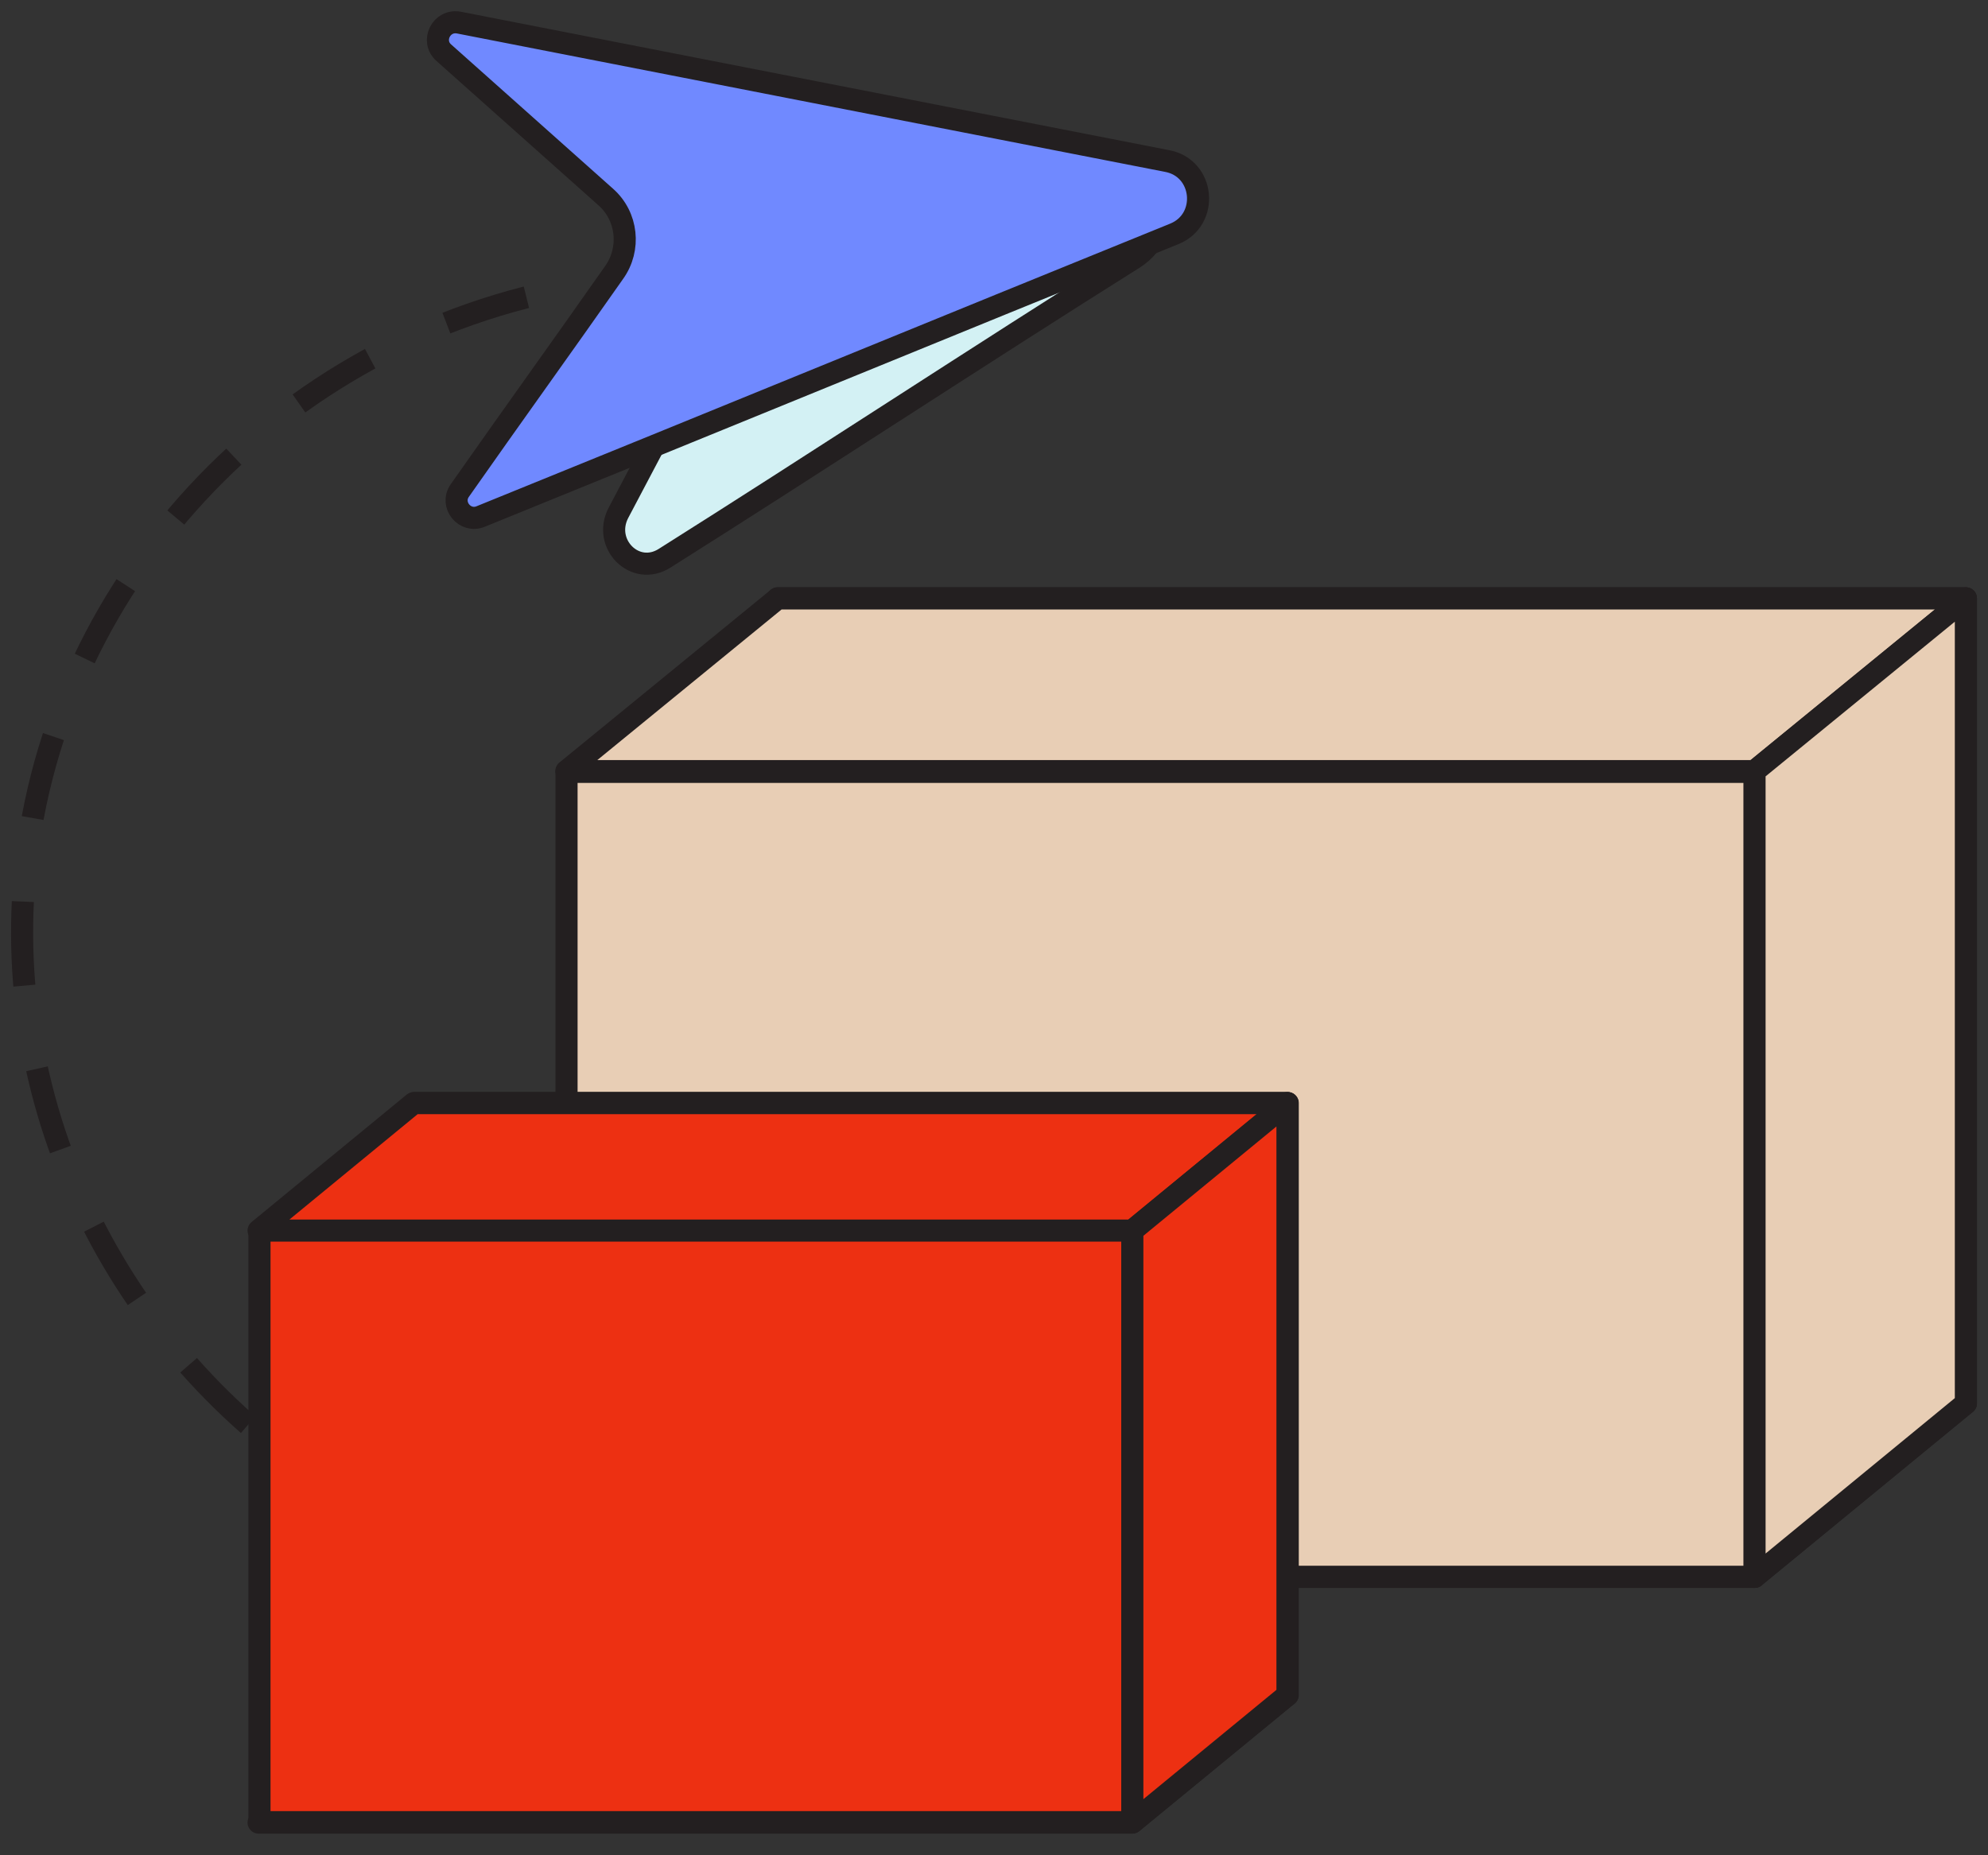
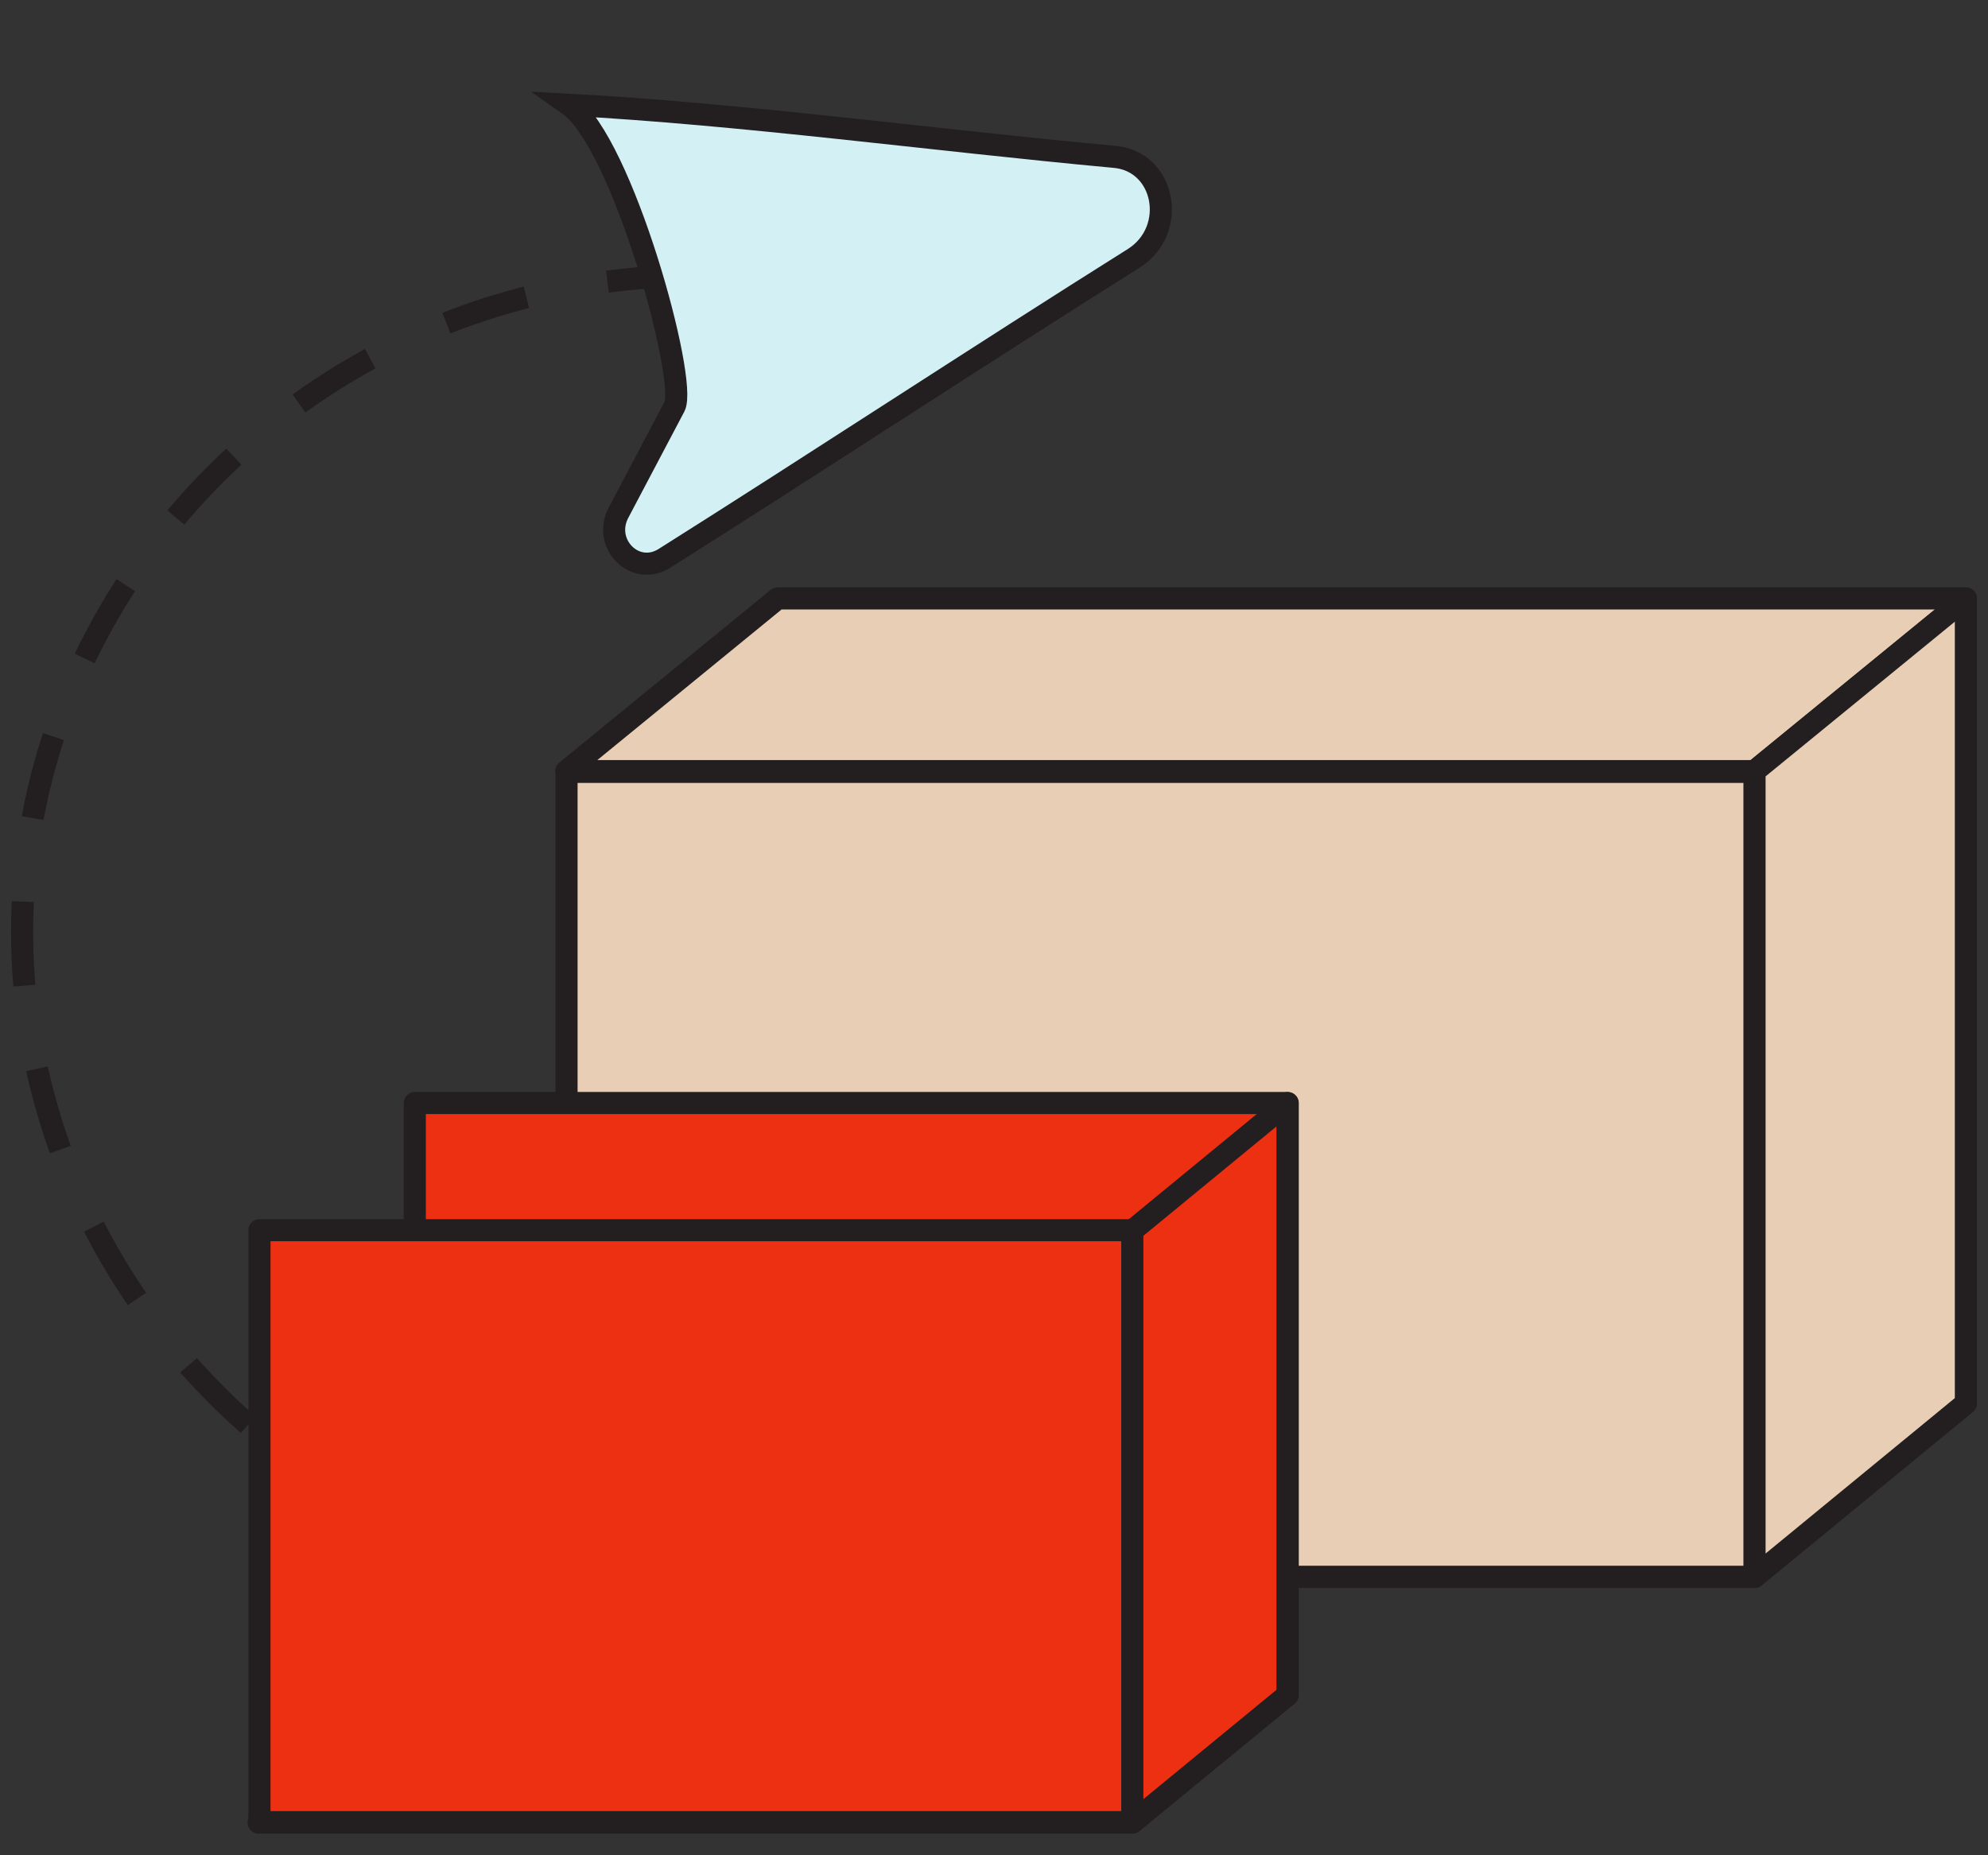
<svg xmlns="http://www.w3.org/2000/svg" width="90" height="84" viewBox="0 0 90 84" fill="none">
  <rect x="0" y="0" width="90" height="84" fill="#333333" stroke="none" />
-   <path d="M35.208 63.531L89.001 63.531L89.001 27.087L35.208 27.087L35.208 63.531Z" fill="#E8CEB5" stroke="#231F20" stroke-miterlimit="10" stroke-linejoin="round" />
  <path d="M79.431 71.397H25.639L35.206 63.539H88.998L79.431 71.397Z" fill="#E8CEB5" stroke="#231F20" stroke-miterlimit="10" stroke-linejoin="round" />
  <path d="M25.648 71.391L79.441 71.391L79.441 34.947L25.648 34.947L25.648 71.391Z" fill="#E8CEB5" stroke="#231F20" stroke-miterlimit="10" stroke-linejoin="round" />
  <path d="M25.639 34.914L35.206 27.094H88.998L79.431 34.914H25.639Z" fill="#E8CEB5" stroke="#231F20" stroke-miterlimit="10" stroke-linejoin="round" />
  <path d="M88.998 27.094L79.431 34.914V71.396L88.998 63.538V27.094Z" fill="#E8CEB5" stroke="#231F20" stroke-miterlimit="10" stroke-linejoin="round" />
  <path d="M22.791 70.912C22.184 70.722 21.576 70.532 21.007 70.305" stroke="#231F20" stroke-miterlimit="10" />
  <path d="M17.515 68.784C6.999 63.393 0.432 52.346 1.039 40.729C1.76 27.215 12.01 15.674 25.639 13.055" stroke="#231F20" stroke-miterlimit="10" stroke-dasharray="3.81 3.81" />
  <path d="M27.498 12.752C28.106 12.676 28.751 12.601 29.397 12.562" stroke="#231F20" stroke-miterlimit="10" />
  <path d="M51.339 11.689C44.506 15.979 36.648 21.142 30.08 25.28C28.751 26.115 27.271 24.634 27.992 23.23C28.827 21.636 29.7 20.003 30.535 18.409C31.143 17.232 28.182 6.45 25.752 4.742C33.573 5.16 42.19 6.337 50.39 7.096C52.744 7.248 53.351 10.399 51.339 11.689Z" fill="#D3F1F4" stroke="#231F20" stroke-miterlimit="10" />
-   <path d="M53.161 10.59C42.684 14.842 32.244 19.132 21.767 23.383C21.045 23.687 20.362 22.852 20.818 22.207C23.133 18.904 25.487 15.639 27.803 12.336C28.562 11.273 28.41 9.793 27.423 8.92L20.096 2.39C19.489 1.859 19.982 0.872 20.78 1.024C31.447 3.111 42.152 5.199 52.82 7.287C54.528 7.591 54.756 9.945 53.161 10.59Z" fill="#7089FF" stroke="#231F20" stroke-miterlimit="10" />
  <path d="M18.779 76.742L58.298 76.742L58.298 49.941L18.779 49.941L18.779 76.742Z" fill="#ED3012" stroke="#231F20" stroke-miterlimit="10" stroke-linejoin="round" />
  <path d="M51.263 82.52H11.707L18.73 76.75H58.286L51.263 82.52Z" fill="#ED3012" stroke="#231F20" stroke-miterlimit="10" stroke-linejoin="round" />
  <path d="M11.747 82.5L51.266 82.5L51.266 55.699L11.747 55.699L11.747 82.5Z" fill="#ED3012" stroke="#231F20" stroke-miterlimit="10" stroke-linejoin="round" />
-   <path d="M11.707 55.716L18.73 49.945H58.286L51.263 55.716H11.707Z" fill="#ED3012" stroke="#231F20" stroke-miterlimit="10" stroke-linejoin="round" />
  <path d="M58.286 49.945L51.263 55.716V82.517L58.286 76.747V49.945Z" fill="#ED3012" stroke="#231F20" stroke-miterlimit="10" stroke-linejoin="round" />
</svg>